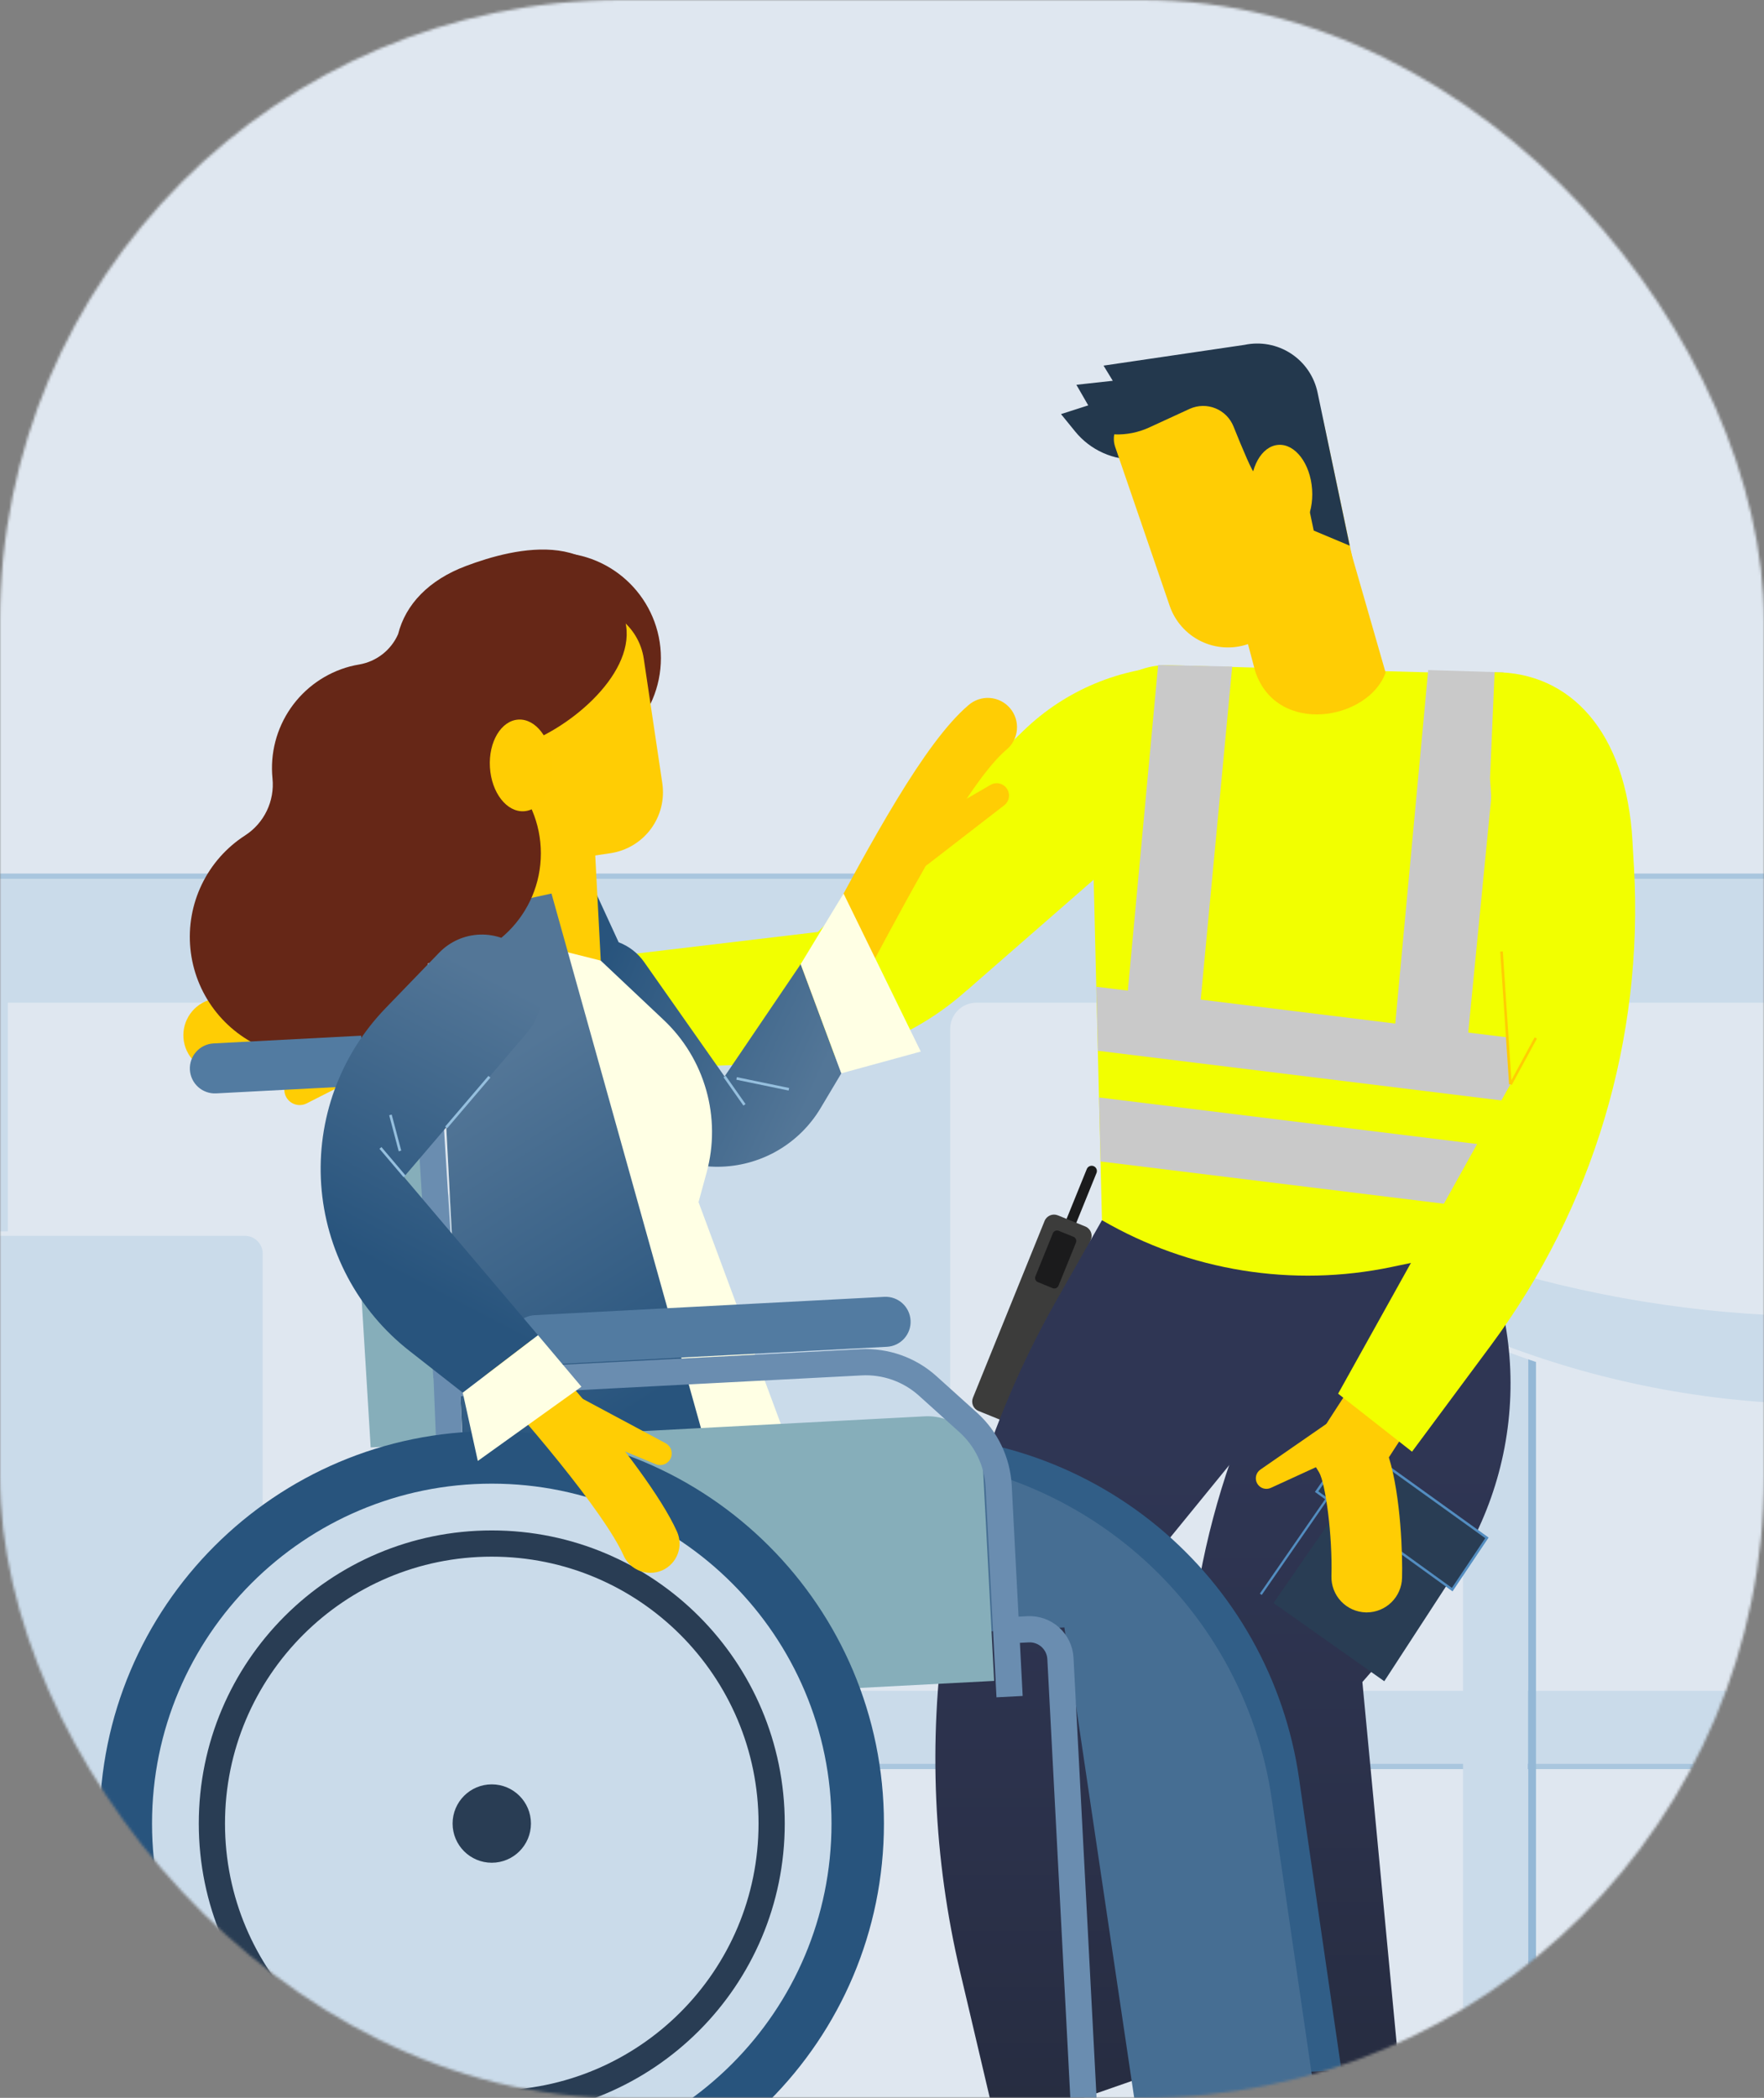
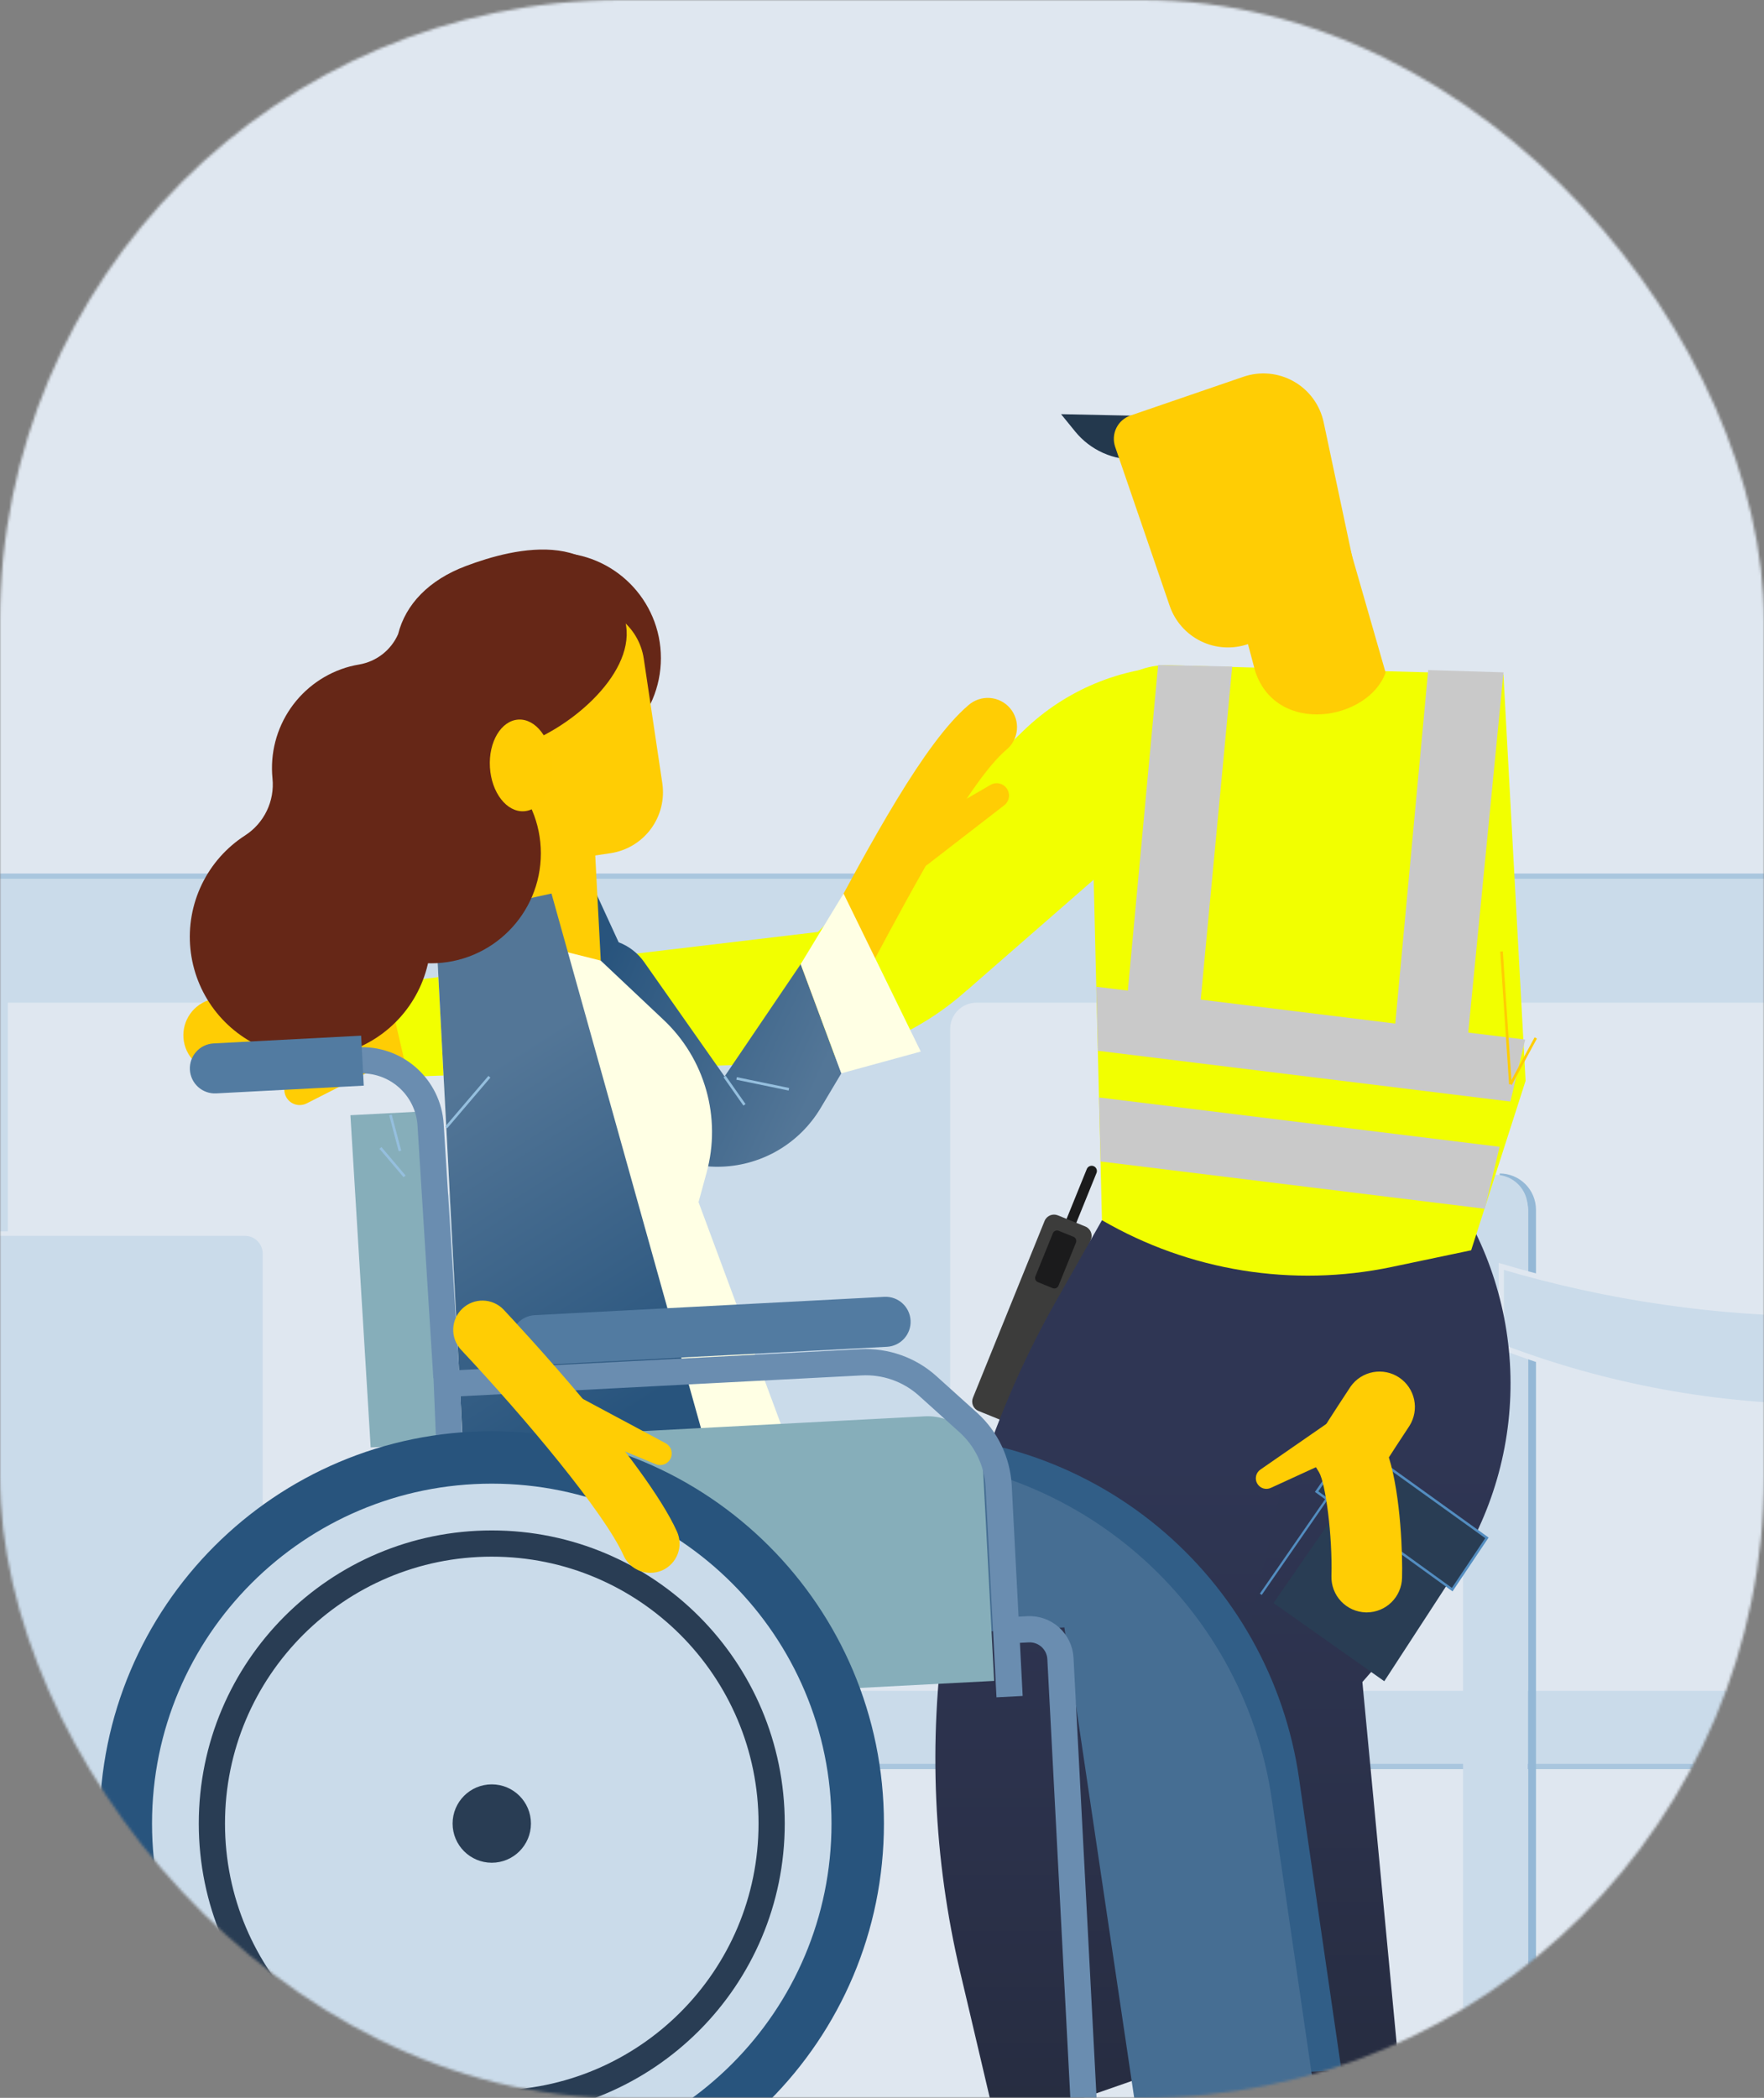
<svg xmlns="http://www.w3.org/2000/svg" width="673" height="800" viewBox="0 0 673 800" fill="none">
  <rect x="0" y="0" width="673" height="800" fill="#808080" stroke="none" />
  <mask id="mask0_2975_125410" style="mask-type:alpha" maskUnits="userSpaceOnUse" x="0" y="0" width="673" height="800">
    <rect width="673" height="800" rx="237" fill="#DFE7F0" />
  </mask>
  <g mask="url(#mask0_2975_125410)">
    <rect width="673" height="800" fill="#DFE7F0" />
    <path d="M-63.31 599.59L729.62 599.59V334.12L-63.31 334.12V599.59Z" fill="#CADBEA" stroke="#A9C6DE" stroke-width="2" stroke-miterlimit="10" />
    <path d="M121.18 673.64L714.62 673.64V636.26L121.18 636.26V673.64Z" fill="#CADBEA" stroke="#A9C6DE" stroke-width="2" stroke-miterlimit="10" />
    <path d="M185.08 392.37V575.87C185.08 578.522 186.134 581.066 188.009 582.941C189.884 584.816 192.428 585.87 195.08 585.87H352.51C355.162 585.87 357.706 584.816 359.581 582.941C361.456 581.066 362.51 578.522 362.51 575.87V392.37C362.51 389.718 363.564 387.174 365.439 385.299C367.314 383.424 369.858 382.37 372.51 382.37H735.78V644.8H3V382.37H175.08C177.732 382.37 180.276 383.424 182.151 385.299C184.026 387.174 185.08 389.718 185.08 392.37Z" fill="#DFE7F0" />
    <path d="M-64.74 753.79H93.44C97.659 753.79 101.08 750.369 101.08 746.15L101.08 478.07C101.08 473.851 97.659 470.43 93.44 470.43H-64.74C-68.959 470.43 -72.38 473.851 -72.38 478.07L-72.38 746.15C-72.38 750.369 -68.959 753.79 -64.74 753.79Z" fill="#CADBEA" stroke="#DFE7F0" stroke-width="1.71" stroke-miterlimit="10" />
    <path d="M572.17 449C575.44 449 578.576 450.299 580.889 452.611C583.201 454.924 584.5 458.06 584.5 461.33V820.74" stroke="#94B8D6" stroke-width="3" stroke-miterlimit="10" />
    <path d="M582.84 819.73H558.17V460.33C558.17 458.711 558.489 457.107 559.109 455.612C559.729 454.116 560.637 452.756 561.782 451.611C562.927 450.466 564.286 449.558 565.782 448.939C567.278 448.319 568.881 448 570.5 448C572.12 448 573.723 448.319 575.219 448.939C576.715 449.558 578.074 450.466 579.219 451.611C580.364 452.756 581.272 454.116 581.892 455.612C582.511 457.107 582.83 458.711 582.83 460.33V819.73H582.84Z" fill="#CADBEA" />
    <path d="M144.02 514.84H170.17V485.8H144.02V514.84Z" fill="#CADBEA" stroke="#DFE7F0" stroke-width="1.71" stroke-miterlimit="10" />
    <path d="M144.02 735.34H170.17V706.3H144.02V735.34Z" fill="#CADBEA" stroke="#DFE7F0" stroke-width="1.71" stroke-miterlimit="10" />
    <path d="M183.67 449C186.938 449 190.073 450.298 192.385 452.608C194.697 454.918 195.997 458.052 196 461.32V820.74" stroke="#94B8D6" stroke-width="3" stroke-miterlimit="10" />
    <path d="M194.84 819.73H170.17L170.17 460.33C170.17 458.711 170.489 457.107 171.109 455.612C171.729 454.116 172.637 452.756 173.782 451.611C174.927 450.466 176.286 449.558 177.782 448.939C179.278 448.319 180.881 448 182.5 448C184.12 448 185.723 448.319 187.219 448.939C188.715 449.558 190.074 450.466 191.219 451.611C192.364 452.756 193.272 454.116 193.892 455.612C194.511 457.107 194.83 458.711 194.83 460.33L194.83 819.73H194.84Z" fill="#CADBEA" />
    <path d="M572.84 513.61C653.128 544.22 741.872 544.22 822.16 513.61V482.94C740.778 507.07 654.143 507.07 572.76 482.94V513.61H572.84Z" fill="#CADBEA" stroke="#DFE7F0" stroke-width="2" stroke-miterlimit="10" />
    <path d="M405.02 474.828L416.487 446.559" stroke="#1B1B1C" stroke-width="4" stroke-miterlimit="10" stroke-linecap="round" />
    <path d="M398.532 465.598L371.196 533.02C370.392 535.004 371.348 537.265 373.332 538.07L383.807 542.317C385.792 543.121 388.053 542.165 388.857 540.18L416.193 472.759C416.998 470.774 416.042 468.513 414.057 467.709L403.582 463.462C401.598 462.657 399.337 463.613 398.532 465.598Z" fill="#3C3C3B" />
    <path d="M409.561 471.651L403.909 469.36C403.037 469.007 402.044 469.427 401.69 470.299L395.033 486.719C394.679 487.591 395.1 488.584 395.972 488.938L401.623 491.229C402.495 491.583 403.488 491.162 403.842 490.29L410.499 473.87C410.853 472.998 410.433 472.005 409.561 471.651Z" fill="#1B1B1C" />
    <path d="M534.557 797.245L473.954 795.53L458.374 716.491C446.346 655.434 453.223 592.161 478.089 535.115L487.007 514.682L440.938 467.238L560.524 465.358C573.227 488.827 578.451 515.619 575.494 542.141C572.537 568.664 561.541 593.647 543.98 613.742L519.776 641.436L534.557 797.245Z" fill="url(#paint0_linear_2975_125410)" />
-     <path d="M380.322 811.498L438.259 791.324L417.72 621.556L499.039 521.873L480.909 470.516L420.423 465.323L403.151 495.731C358.906 573.512 345.765 665.166 366.375 752.245L369.489 765.428L380.322 811.498Z" fill="url(#paint1_linear_2975_125410)" />
+     <path d="M380.322 811.498L438.259 791.324L499.039 521.873L480.909 470.516L420.423 465.323L403.151 495.731C358.906 573.512 345.765 665.166 366.375 752.245L369.489 765.428L380.322 811.498Z" fill="url(#paint1_linear_2975_125410)" />
    <path d="M432.349 158.521L404.82 157.945L410.201 164.56C413.069 168.083 416.726 170.883 420.875 172.734C425.024 174.586 429.55 175.436 434.088 175.217L432.349 158.521Z" fill="#23384D" />
    <path d="M561.276 476.79L531.044 483.135C493.236 491.067 453.83 484.721 420.423 465.323L415.982 283.3C415.887 279.391 416.586 275.503 418.036 271.871C419.485 268.24 421.656 264.939 424.417 262.17C427.177 259.4 430.471 257.219 434.098 255.758C437.725 254.297 441.61 253.586 445.52 253.668L573.589 257.193L582.037 412.18L561.276 476.79Z" fill="#F2FF00" />
    <path d="M519.777 230.651L476.08 245.643C470.195 247.653 463.753 247.249 458.166 244.518C452.578 241.787 448.301 236.952 446.272 231.074L425.452 170.388C425.053 169.218 424.888 167.981 424.967 166.748C425.046 165.515 425.368 164.309 425.914 163.201C426.459 162.092 427.218 161.102 428.147 160.286C429.076 159.471 430.156 158.847 431.326 158.45L474.377 143.681C477.522 142.6 480.861 142.2 484.172 142.506C487.484 142.811 490.693 143.816 493.587 145.455C496.481 147.093 498.995 149.326 500.961 152.008C502.928 154.69 504.303 157.759 504.996 161.012L519.777 230.651Z" fill="#FFCD04" />
    <path d="M478.924 256.124C487.254 280.797 522.127 274.641 528.636 256.488L513.679 204.496L469.23 219.771L478.924 256.124Z" fill="#FFCD04" />
-     <path d="M474.811 131.509L421.022 139.428L424.547 145.208L410.659 146.736L415.183 154.585L404.832 157.91L412.281 162.045C416.258 164.248 420.698 165.484 425.242 165.653C429.785 165.822 434.304 164.921 438.435 163.021L453.968 155.877C455.5 155.196 457.153 154.831 458.829 154.803C460.505 154.776 462.17 155.087 463.723 155.718C465.276 156.348 466.686 157.286 467.869 158.474C469.051 159.662 469.982 161.077 470.605 162.633C474.001 171.081 478.066 180.786 478.653 180.257C479.699 179.329 496.278 178.918 496.278 178.918L501.212 202.334L514.936 208.092L502.669 149.661C502.034 146.64 500.809 143.773 499.064 141.224C497.32 138.676 495.09 136.497 492.503 134.811C489.916 133.125 487.021 131.966 483.986 131.399C480.95 130.832 477.833 130.87 474.811 131.509Z" fill="#23384D" />
    <path d="M546.495 358.144C547.643 358.144 548.574 357.213 548.574 356.065C548.574 354.916 547.643 353.985 546.495 353.985C545.346 353.985 544.415 354.916 544.415 356.065C544.415 357.213 545.346 358.144 546.495 358.144Z" stroke="#538ABA" stroke-miterlimit="10" />
    <path d="M114.361 421.415C113.039 421.418 111.755 420.975 110.717 420.157C109.678 419.34 108.945 418.196 108.637 416.911C108.328 415.626 108.462 414.274 109.017 413.075C109.572 411.875 110.515 410.898 111.694 410.3L144.064 393.851C144.754 393.473 145.512 393.238 146.295 393.16C147.077 393.081 147.867 393.16 148.619 393.392C149.37 393.625 150.067 394.006 150.668 394.512C151.27 395.019 151.763 395.641 152.12 396.342C152.476 397.043 152.688 397.809 152.743 398.593C152.798 399.378 152.695 400.165 152.44 400.909C152.185 401.653 151.784 402.338 151.259 402.924C150.734 403.51 150.098 403.985 149.386 404.32L117.016 420.769C116.194 421.19 115.285 421.411 114.361 421.415Z" fill="#FFCD04" />
    <path d="M84.012 408.878C80.694 408.868 77.486 407.687 74.953 405.545C72.419 403.402 70.723 400.435 70.161 397.165C69.6 393.894 70.21 390.531 71.884 387.666C73.558 384.801 76.188 382.619 79.312 381.502C107.511 371.48 126.193 373.183 144.322 374.828C153.88 375.878 163.498 376.27 173.109 376.003C174.96 375.926 176.809 376.214 178.549 376.852C180.289 377.489 181.887 378.463 183.25 379.718C184.614 380.972 185.717 382.483 186.497 384.164C187.277 385.845 187.718 387.664 187.795 389.515C187.873 391.367 187.584 393.215 186.947 394.956C186.31 396.696 185.336 398.293 184.081 399.657C182.827 401.021 181.315 402.124 179.634 402.904C177.953 403.684 176.135 404.125 174.283 404.202C163.446 404.515 152.599 404.087 141.82 402.921C124.665 401.359 111.118 400.137 88.806 408.079C87.266 408.62 85.644 408.89 84.012 408.878Z" fill="#FFCD04" />
    <path d="M279.582 387.929L342.876 324.552L390.65 278.483C406.515 263.174 427.567 254.405 449.609 253.926L453.498 253.844L420.834 332.342L369.007 377.554L279.582 387.929Z" fill="#F2FF00" />
    <path d="M402.799 344.609L147.424 374.993L155.731 410.617L300.026 405.424C327.112 404.449 352.862 393.415 372.25 374.476L402.799 344.609Z" fill="#F2FF00" />
    <path d="M470.112 254.196L456.4 399.103L428.519 396.835L441.842 253.597L470.112 254.196Z" fill="#C9C9C9" />
    <path d="M418.296 376.297L418.884 400.713L576.245 420.076L581.884 396.436L418.296 376.297Z" fill="#C9C9C9" />
    <path d="M572.12 437.324L419.318 418.513L419.918 442.928L566.48 460.964L572.12 437.324Z" fill="#C9C9C9" />
    <path d="M490.178 205.212C496.606 204.77 501.269 196.449 500.593 186.629C499.916 176.808 494.157 169.206 487.729 169.649C481.3 170.091 476.637 178.412 477.314 188.232C477.99 198.053 483.75 205.655 490.178 205.212Z" fill="#FFCD04" />
    <path d="M573.624 256.406L558.82 407.445L530.938 405.177L544.885 255.524L573.624 256.406Z" fill="#C9C9C9" />
    <path d="M564.707 584.944L524.335 555.665L485.879 611.31L528.13 641.13L564.707 584.944Z" fill="#293D54" />
    <path d="M519.765 551.975L481.015 607.973" stroke="#538DC0" stroke-width="0.88" stroke-miterlimit="10" />
    <path d="M567.291 586.46L515.758 549.449L502.317 568.824L554.05 606.199L567.291 586.46Z" fill="#293D54" stroke="#538DC0" stroke-width="0.94" stroke-miterlimit="10" />
    <path d="M517.074 552.621L484.834 567.402C483.917 567.823 482.876 567.886 481.916 567.577C480.956 567.268 480.147 566.61 479.648 565.733C479.149 564.857 478.997 563.825 479.222 562.842C479.447 561.859 480.032 560.996 480.862 560.423L510.024 540.237C510.796 539.704 511.665 539.327 512.582 539.129C513.499 538.931 514.446 538.916 515.369 539.084C516.292 539.252 517.173 539.6 517.962 540.108C518.75 540.617 519.431 541.275 519.964 542.047C520.498 542.818 520.875 543.687 521.073 544.604C521.271 545.522 521.286 546.469 521.118 547.392C520.95 548.315 520.602 549.196 520.094 549.984C519.585 550.772 518.927 551.453 518.155 551.987C517.813 552.228 517.451 552.44 517.074 552.621Z" fill="#FFCD04" />
    <path d="M521.468 614.882H521.081C519.309 614.833 517.565 614.436 515.947 613.713C514.329 612.989 512.869 611.954 511.652 610.667C510.434 609.379 509.482 607.864 508.85 606.209C508.218 604.553 507.918 602.789 507.968 601.017C508.403 585.59 505.712 565.675 503.269 561.492L498.98 554.443L503.28 547.393C507.722 540.132 515.03 529.193 515.3 528.735C517.331 525.87 520.399 523.909 523.852 523.269C527.305 522.628 530.872 523.359 533.795 525.305C536.718 527.251 538.768 530.26 539.509 533.693C540.251 537.126 539.625 540.713 537.765 543.692C537.765 543.774 533.664 549.86 529.881 555.77C534.522 570.774 535.145 593.51 534.91 601.722C534.821 605.233 533.368 608.572 530.858 611.029C528.349 613.485 524.981 614.868 521.468 614.882Z" fill="#FFCD04" />
-     <path d="M510.518 531.472L538.717 553.597L568.866 512.979C607.796 460.525 627.093 396.078 623.395 330.862L622.82 320.804C620.47 278.706 598.78 256.347 570.217 256.347L568.466 296.871L576.245 413.484L510.518 531.472Z" fill="#F2FF00" />
    <path d="M572.861 362.844L576.245 413.508" stroke="#FFCD03" stroke-miterlimit="10" />
    <path d="M585.926 395.813L576.327 413.508" stroke="#FFCD03" stroke-miterlimit="10" />
    <path d="M346.131 317.726L377.702 299.432C378.737 298.762 379.993 298.526 381.201 298.774C382.408 299.022 383.47 299.734 384.157 300.757C384.844 301.78 385.102 303.033 384.875 304.244C384.648 305.455 383.954 306.529 382.942 307.234L354.074 329.558C352.577 330.715 350.681 331.231 348.803 330.991C346.926 330.75 345.221 329.774 344.063 328.277C342.906 326.78 342.39 324.884 342.63 323.006C342.871 321.129 343.847 319.424 345.344 318.266C345.596 318.071 345.859 317.891 346.131 317.726Z" fill="#FFCD04" />
    <path d="M314.877 388.293C312.949 388.288 311.055 387.783 309.38 386.828C307.705 385.873 306.306 384.5 305.319 382.844C304.332 381.187 303.791 379.303 303.749 377.376C303.707 375.448 304.165 373.542 305.078 371.844C307.628 367.144 310.236 362.28 312.903 357.322C332.455 320.898 352.675 283.218 369.454 268.942C370.565 267.959 371.86 267.208 373.265 266.731C374.67 266.255 376.156 266.063 377.635 266.167C379.115 266.272 380.559 266.67 381.883 267.339C383.207 268.008 384.384 268.934 385.346 270.063C386.308 271.192 387.036 272.501 387.486 273.915C387.936 275.328 388.1 276.817 387.968 278.295C387.836 279.772 387.411 281.209 386.717 282.52C386.024 283.831 385.076 284.991 383.929 285.932C370.358 297.482 349.409 336.455 332.572 367.873C329.893 372.866 327.261 377.777 324.7 382.489C323.736 384.251 322.315 385.719 320.586 386.741C318.858 387.762 316.885 388.299 314.877 388.293Z" fill="#FFCD04" />
    <path d="M211.929 291.196C234.141 291.196 252.147 273.189 252.147 250.977C252.147 228.765 234.141 210.759 211.929 210.759C189.717 210.759 171.71 228.765 171.71 250.977C171.71 273.189 189.717 291.196 211.929 291.196Z" fill="#662717" />
    <path d="M305.478 367.673L276.433 410.512L245.744 366.862C243.332 363.435 239.947 360.812 236.027 359.331L227.18 340.097L205.866 349.908L212.34 364.007L198.241 372.032L236.368 425.68C240.786 431.889 246.682 436.898 253.523 440.254C260.365 443.61 267.935 445.207 275.549 444.9C283.163 444.593 290.58 442.392 297.129 438.497C303.678 434.601 309.153 429.134 313.057 422.59L320.987 409.301L305.478 367.673Z" fill="url(#paint2_linear_2975_125410)" />
    <path d="M276.433 410.511L284.035 421.321" stroke="#95BFDE" stroke-miterlimit="10" />
    <path d="M281.027 411.263L300.978 415.388" stroke="#95BFDE" stroke-miterlimit="10" />
    <path d="M511.775 789.42L498.087 695.425L495.62 678.235C490.213 640.533 470.916 606.211 441.513 582.001C412.111 557.791 374.723 545.44 336.685 547.369L198.64 554.419L202.271 623.647L416.44 612.426L443.264 793.051L511.775 789.42Z" fill="#315E87" />
    <path d="M501.412 797.61L488.382 708.185L485.257 686.424C479.85 648.723 460.553 614.401 431.15 590.191C401.747 565.981 364.36 553.629 326.321 555.559L188.277 562.609L191.907 631.836L406.077 620.616L432.901 801.24L501.412 797.61Z" fill="#466E93" />
    <path d="M225.62 297.979L191.605 299.761L195.187 368.108L229.202 366.326L225.62 297.979Z" fill="#FFCD04" />
    <path d="M141.42 551.975L175.165 550.201L167.445 423.518L133.689 425.281L141.42 551.975Z" fill="#86AEBA" />
    <path d="M302.987 556.746L178.102 579.457L166.094 350.437L229.2 366.322L253.157 388.904C260.912 396.198 266.538 405.463 269.435 415.707C272.333 425.95 272.392 436.789 269.607 447.064L266.505 458.426L302.987 556.746Z" fill="#FFFFE4" />
    <path d="M273.355 565.793L178.102 579.457L166.094 350.436L210.401 340.743L273.355 565.793Z" fill="url(#paint3_linear_2975_125410)" />
    <path d="M218.411 547.153L352.817 540.11C358.418 539.816 363.907 541.76 368.075 545.513C372.244 549.266 374.75 554.521 375.044 560.123L379.282 641.001L223.757 649.152L218.411 547.153Z" fill="#86AEBA" />
    <path d="M179.745 237.251L218.908 231.419C225.073 230.501 231.349 232.069 236.357 235.779C241.365 239.489 244.694 245.036 245.612 251.2L252.68 298.662C253.598 304.826 252.03 311.102 248.32 316.11C244.61 321.118 239.063 324.448 232.899 325.365L170.492 334.659L159.963 263.955C159.045 257.79 160.614 251.514 164.323 246.506C168.033 241.498 173.58 238.169 179.745 237.251Z" fill="#FFCD04" />
    <path d="M164.414 367.356C187.573 367.356 206.348 348.581 206.348 325.422C206.348 302.262 187.573 283.488 164.414 283.488C141.254 283.488 122.48 302.262 122.48 325.422C122.48 348.581 141.254 367.356 164.414 367.356Z" fill="#662717" />
    <path d="M238.882 238.711C233.007 199.444 196.196 208.902 177.726 215.858C163.627 221.157 154.721 230.486 151.877 241.848C150.552 244.844 148.507 247.466 145.925 249.481C143.342 251.496 140.301 252.841 137.073 253.398C135.898 253.597 134.723 253.832 133.548 254.138C124.343 256.584 116.311 262.228 110.889 270.058C105.468 277.889 103.013 287.394 103.963 296.871C104.387 301.105 103.634 305.373 101.787 309.207C99.94 313.04 97.07 316.289 93.494 318.595C86.384 323.179 80.675 329.634 76.996 337.252C73.317 344.87 71.809 353.354 72.64 361.773C73.47 370.192 76.606 378.219 81.702 384.971C86.799 391.723 93.659 396.939 101.528 400.045C109.396 403.151 117.969 404.026 126.304 402.576C134.638 401.126 142.411 397.405 148.768 391.823C155.125 386.241 159.819 379.014 162.335 370.938C164.851 362.861 165.09 354.247 163.028 346.042C161.988 341.916 162.11 337.582 163.379 333.52C164.648 329.458 167.015 325.826 170.218 323.025C177 317.064 181.577 308.993 183.213 300.114C183.882 296.511 185.53 293.161 187.975 290.432C190.42 287.703 193.569 285.699 197.078 284.639C216.1 279.094 241.737 257.851 238.882 238.711Z" fill="#662717" />
    <path d="M130.211 404.719C130.446 404.719 132.996 404.59 136.556 404.378C143.486 403.97 150.296 406.325 155.493 410.928C160.691 415.531 163.852 422.006 164.284 428.935L170.312 525.28" stroke="#6A8DB0" stroke-width="10" stroke-miterlimit="10" />
    <path d="M81.463 397.905L137.783 394.953L138.782 414.008L82.462 416.96C81.207 417.024 79.951 416.84 78.767 416.417C77.584 415.995 76.495 415.343 75.564 414.498C74.633 413.654 73.878 412.634 73.343 411.497C72.807 410.359 72.502 409.128 72.444 407.872C72.327 405.357 73.21 402.897 74.9 401.03C76.589 399.163 78.949 398.04 81.463 397.905Z" fill="#527BA1" />
    <path d="M171.334 548.533L170.488 527.736L328.507 519.511C337.84 519.022 346.986 522.259 353.933 528.512L369.383 542.435C376.332 548.688 380.511 557.445 381.004 566.78L385.175 647.005" stroke="#6A8DB0" stroke-width="10" stroke-miterlimit="10" />
    <path d="M187.619 835.02C264.728 835.02 327.238 772.51 327.238 695.401C327.238 618.292 264.728 555.782 187.619 555.782C110.51 555.782 48 618.292 48 695.401C48 772.51 110.51 835.02 187.619 835.02Z" fill="#CADBEA" stroke="#28547D" stroke-width="20" stroke-miterlimit="10" />
    <path d="M187.619 802.18C246.592 802.18 294.398 754.374 294.398 695.401C294.398 636.429 246.592 588.622 187.619 588.622C128.647 588.622 80.84 636.429 80.84 695.401C80.84 754.374 128.647 802.18 187.619 802.18Z" stroke="#293D54" stroke-width="10" stroke-miterlimit="10" />
    <path d="M187.619 710.346C195.873 710.346 202.564 703.655 202.564 695.401C202.564 687.147 195.873 680.456 187.619 680.456C179.365 680.456 172.674 687.147 172.674 695.401C172.674 703.655 179.365 710.346 187.619 710.346Z" fill="#293D54" />
    <path d="M337.374 494.541L204.001 501.531C198.739 501.806 194.697 506.296 194.973 511.558C195.249 516.819 199.738 520.861 205 520.586L338.373 513.596C343.635 513.32 347.677 508.831 347.401 503.569C347.125 498.307 342.636 494.265 337.374 494.541Z" fill="#527BA1" />
    <path d="M199.878 309.362C206.452 308.963 211.307 300.816 210.722 291.165C210.137 281.514 204.333 274.014 197.759 274.412C191.185 274.811 186.329 282.958 186.915 292.609C187.5 302.26 193.304 309.76 199.878 309.362Z" fill="#FFCD03" />
    <path d="M212.786 528.335L254.003 550.401C254.986 550.948 255.724 551.848 256.068 552.918C256.411 553.989 256.334 555.151 255.853 556.167C255.372 557.184 254.522 557.979 253.476 558.392C252.43 558.805 251.266 558.804 250.22 558.39L207.041 540.437C205.434 539.73 204.168 538.42 203.515 536.79C202.863 535.16 202.876 533.338 203.551 531.718C204.226 530.097 205.51 528.805 207.127 528.12C208.743 527.435 210.564 527.411 212.199 528.053C212.4 528.135 212.596 528.229 212.786 528.335Z" fill="#FFCD04" />
    <path d="M248.105 599.784C245.954 599.784 243.849 599.163 242.042 597.996C240.235 596.829 238.803 595.165 237.919 593.204C230.516 576.755 200.508 540.942 175.764 514.588C173.815 512.417 172.793 509.57 172.918 506.655C173.043 503.74 174.303 500.99 176.431 498.993C178.558 496.996 181.382 495.912 184.299 495.972C187.216 496.032 189.993 497.232 192.037 499.314C197.559 505.189 246.308 557.521 258.269 584.039C258.877 585.377 259.216 586.821 259.265 588.289C259.314 589.758 259.072 591.221 258.553 592.596C258.035 593.971 257.249 595.229 256.243 596.299C255.236 597.37 254.028 598.23 252.688 598.832C251.246 599.475 249.683 599.8 248.105 599.784Z" fill="#FFCD04" />
-     <path d="M176.551 531.096L205.267 509.184L154.098 448.827L201.096 393.792C204.917 389.316 206.849 383.53 206.483 377.657C206.116 371.783 203.481 366.282 199.133 362.315C194.773 358.337 189.033 356.216 183.134 356.402C177.234 356.589 171.64 359.068 167.539 363.314L147.095 384.463C138.515 393.339 131.895 403.919 127.666 415.517C123.436 427.116 121.691 439.473 122.543 451.789C123.394 464.105 126.825 476.104 132.611 487.01C138.397 497.915 146.41 507.483 156.13 515.094L176.551 531.096Z" fill="url(#paint4_linear_2975_125410)" />
    <path d="M170.218 429.945L186.715 410.617" stroke="#95BFDE" stroke-miterlimit="10" />
    <path d="M145.156 437.759L154.356 448.603" stroke="#95BFDE" stroke-miterlimit="10" />
    <path d="M148.963 425.163L152.594 438.91" stroke="#95BFDE" stroke-miterlimit="10" />
    <path d="M385.175 621.685L392.224 621.321C395.336 621.157 398.385 622.237 400.7 624.321C403.016 626.405 404.409 629.324 404.573 632.436L413.703 806.575C414.031 812.793 416.813 818.627 421.44 822.795C426.066 826.963 432.158 829.124 438.376 828.804L521.093 824.469" stroke="#6A8DB0" stroke-width="10" stroke-miterlimit="10" />
-     <path d="M176.551 531.096L205.266 509.172L221.821 528.817L182.296 557.121L176.551 531.096Z" fill="#FFFFE4" />
    <path d="M305.478 367.673L321.833 340.743L351.289 401.006L320.987 409.301L305.478 367.673Z" fill="#FFFFE4" />
  </g>
  <defs>
    <linearGradient id="paint0_linear_2975_125410" x1="508.614" y1="465.323" x2="508.614" y2="797.245" gradientUnits="userSpaceOnUse">
      <stop offset="0.26" stop-color="#2F3654" />
      <stop offset="0.69" stop-color="#2B314A" />
      <stop offset="1" stop-color="#262C40" />
    </linearGradient>
    <linearGradient id="paint1_linear_2975_125410" x1="427.931" y1="465.323" x2="427.931" y2="811.474" gradientUnits="userSpaceOnUse">
      <stop offset="0.26" stop-color="#2F3654" />
      <stop offset="0.69" stop-color="#2B314A" />
      <stop offset="1" stop-color="#262C40" />
    </linearGradient>
    <linearGradient id="paint2_linear_2975_125410" x1="309.543" y1="417.784" x2="224.184" y2="378.588" gradientUnits="userSpaceOnUse">
      <stop stop-color="#537697" />
      <stop offset="1" stop-color="#28547D" />
    </linearGradient>
    <linearGradient id="paint3_linear_2975_125410" x1="168.291" y1="419.288" x2="242.971" y2="536.724" gradientUnits="userSpaceOnUse">
      <stop stop-color="#537697" />
      <stop offset="1" stop-color="#28547D" />
    </linearGradient>
    <linearGradient id="paint4_linear_2975_125410" x1="207.323" y1="383.029" x2="153.275" y2="486.824" gradientUnits="userSpaceOnUse">
      <stop stop-color="#537697" />
      <stop offset="1" stop-color="#28547D" />
    </linearGradient>
  </defs>
</svg>